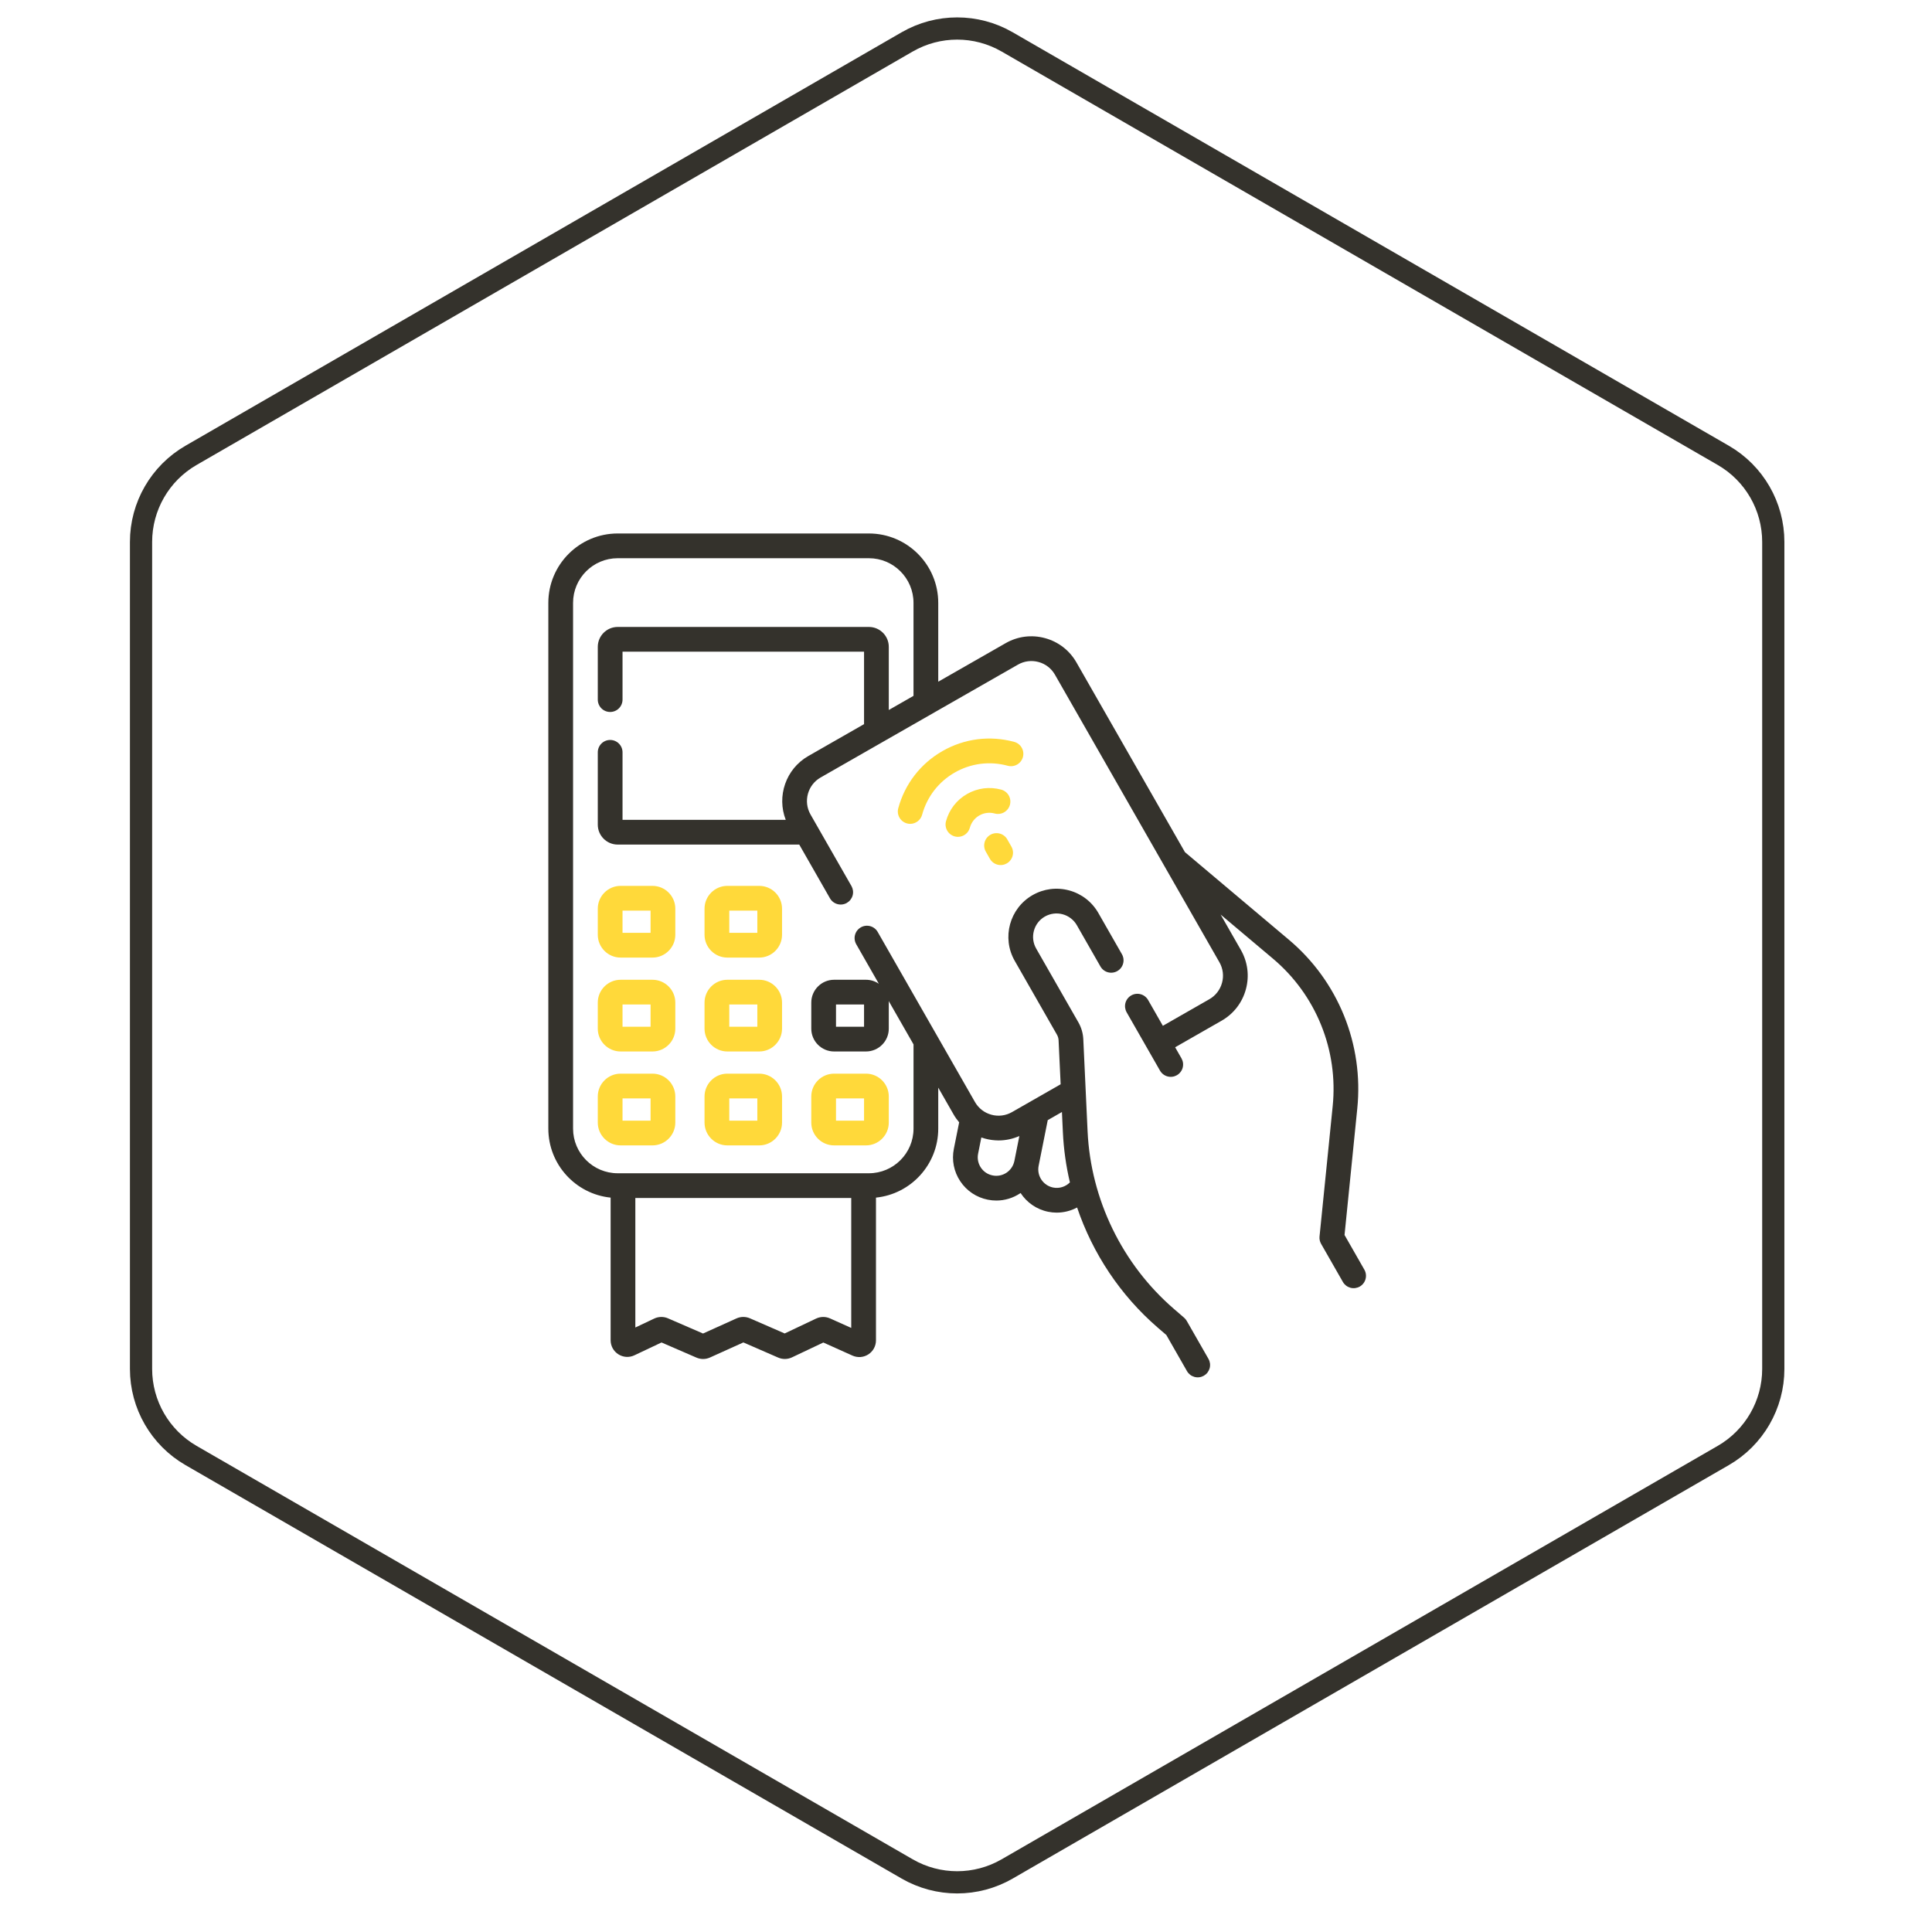
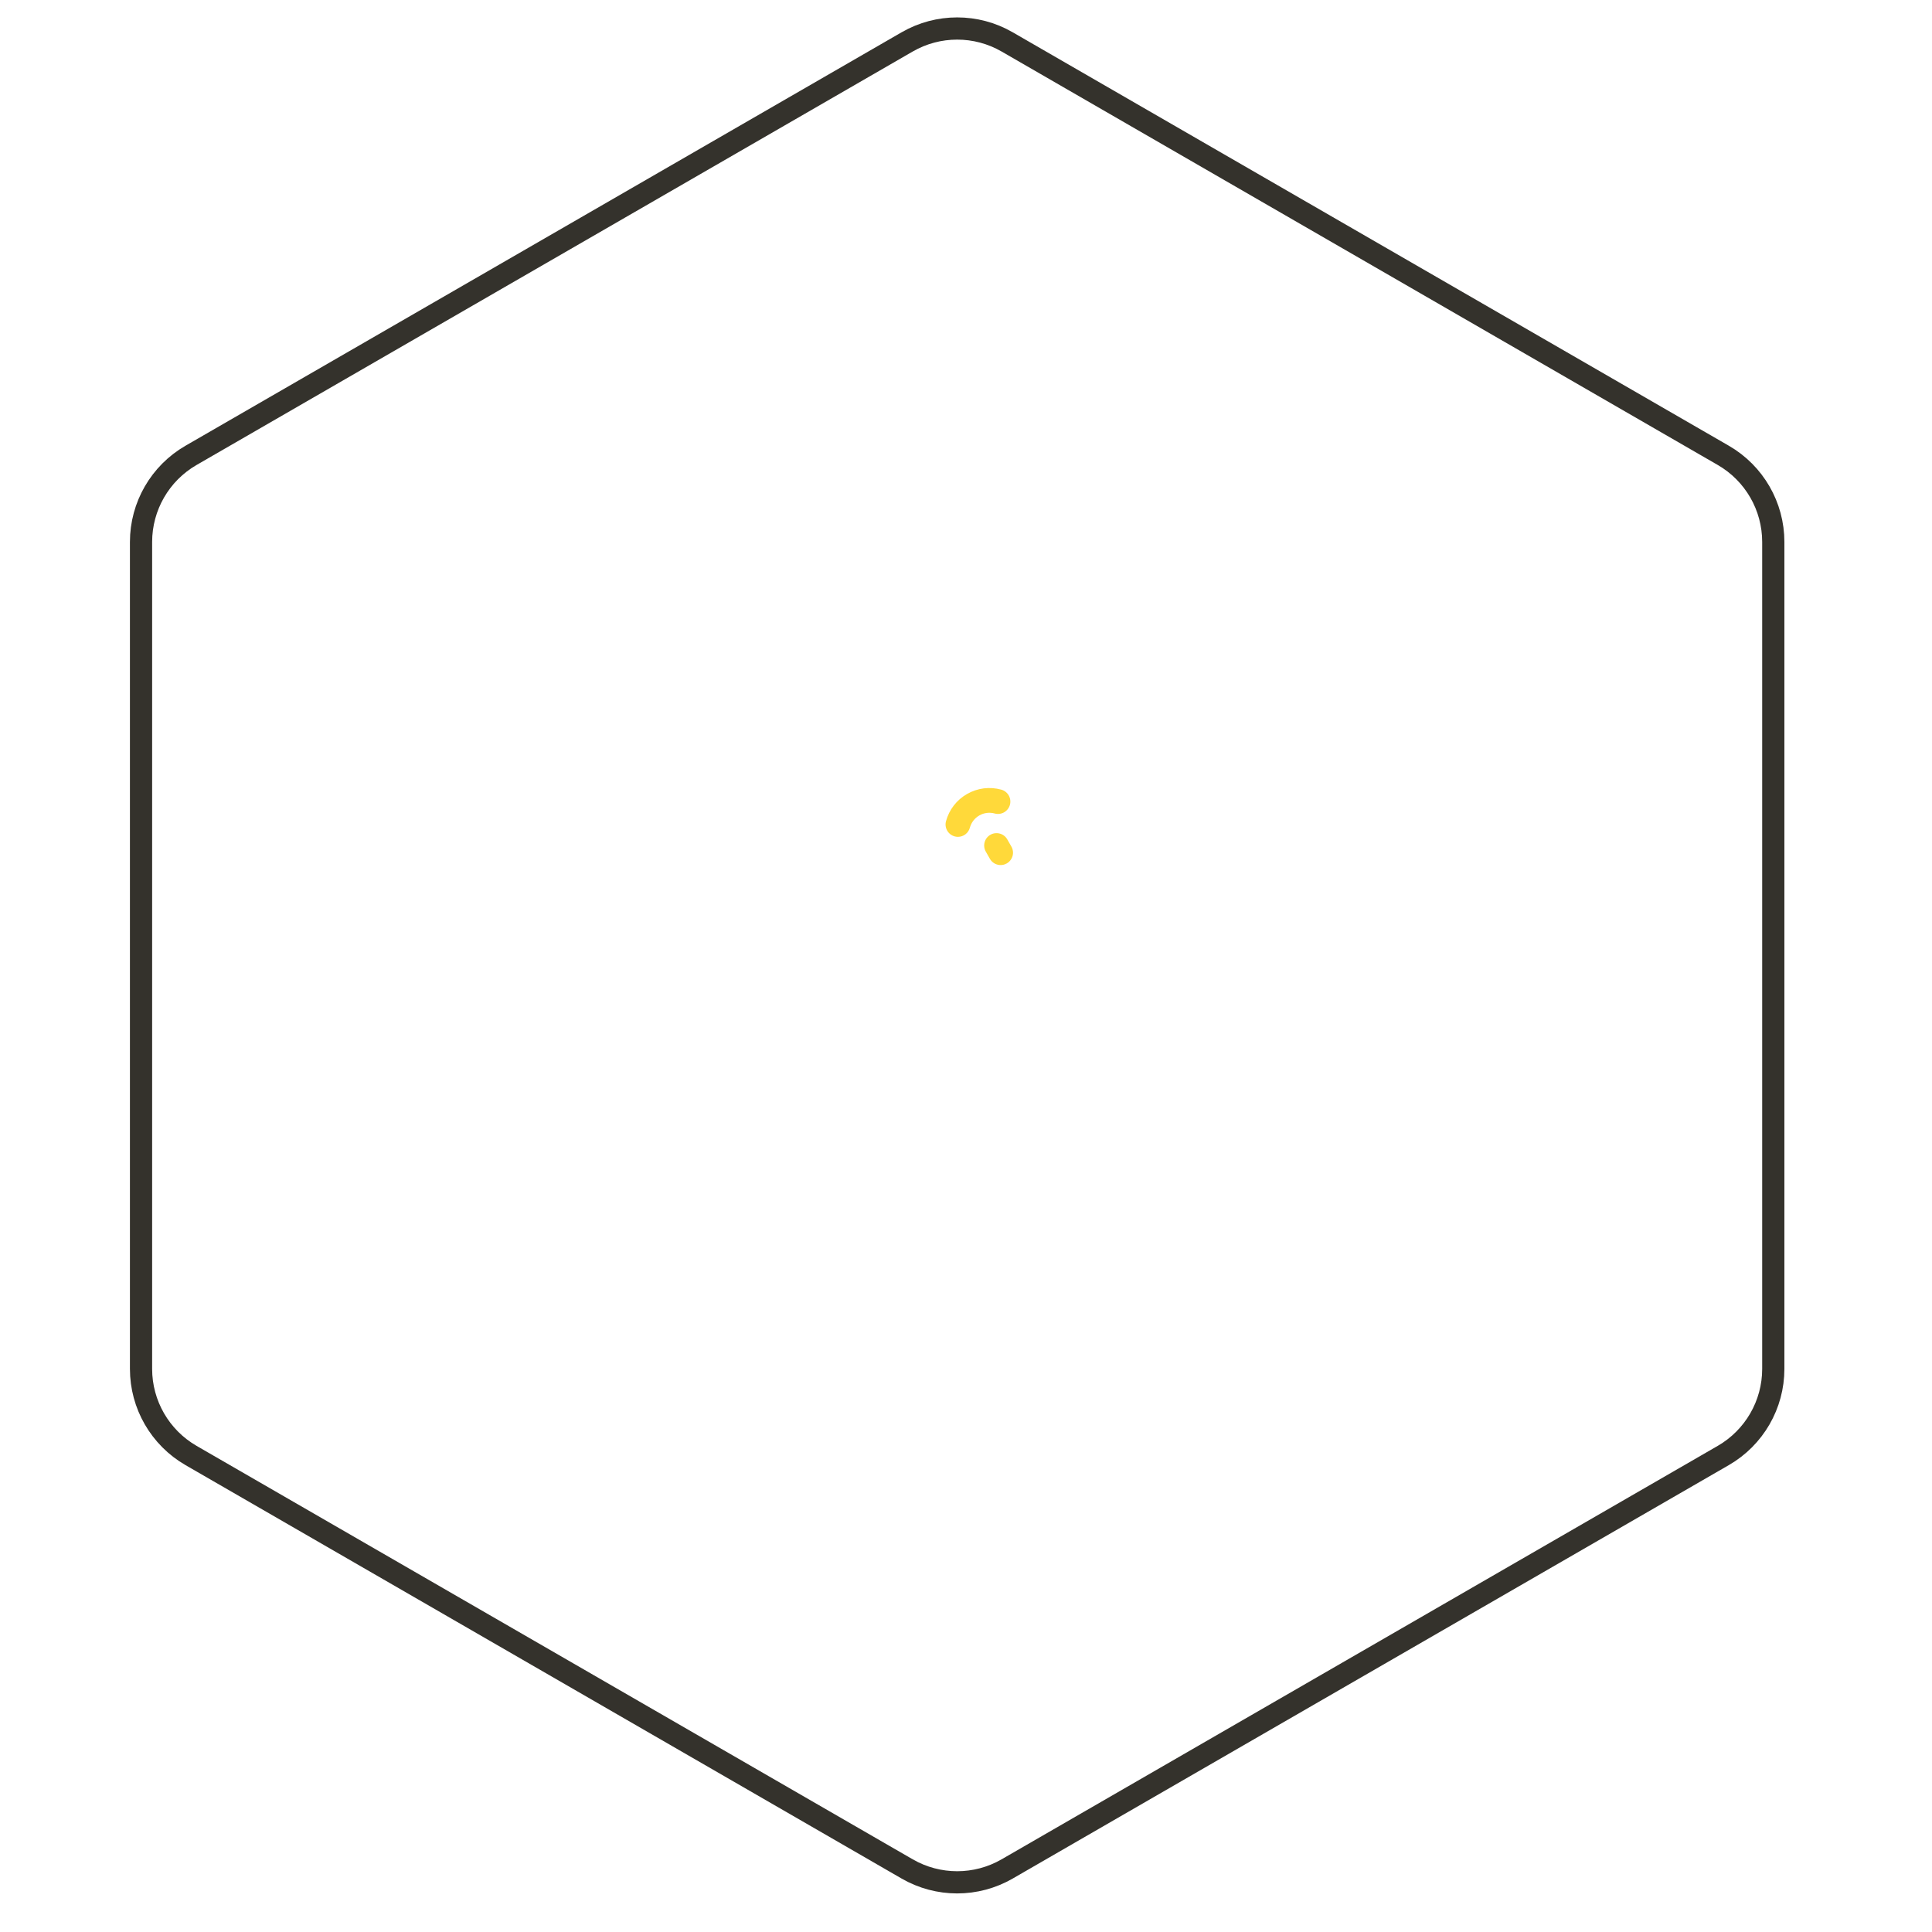
<svg xmlns="http://www.w3.org/2000/svg" width="87" height="87" viewBox="0 0 87 87" fill="none">
  <path d="M40.852 1.886C42.245 1.083 43.96 1.083 45.352 1.886L77.603 20.506C78.995 21.31 79.853 22.796 79.853 24.404V61.644C79.853 63.251 78.995 64.737 77.603 65.541L45.352 84.161C43.96 84.964 42.245 84.964 40.852 84.161L8.601 65.541C7.209 64.737 6.351 63.251 6.351 61.644V24.404C6.351 22.796 7.209 21.31 8.601 20.506L40.852 1.886Z" stroke="#34322C" />
-   <path d="M35.216 40.919C35.216 40.352 34.755 39.892 34.189 39.892H32.753C32.187 39.892 31.726 40.352 31.726 40.919V42.093C31.726 42.66 32.187 43.121 32.753 43.121H34.189C34.755 43.121 35.216 42.66 35.216 42.093V40.919ZM34.103 42.007H32.84V41.005H34.103V42.007ZM30.41 40.919C30.41 40.352 29.949 39.892 29.382 39.892H27.947C27.38 39.892 26.919 40.352 26.919 40.919V42.093C26.919 42.66 27.38 43.121 27.947 43.121H29.382C29.949 43.121 30.41 42.66 30.41 42.093V40.919ZM29.296 42.007H28.033V41.005H29.296V42.007ZM35.216 45.147C35.216 44.581 34.755 44.12 34.189 44.12H32.753C32.187 44.12 31.726 44.581 31.726 45.147V46.322C31.726 46.888 32.187 47.349 32.753 47.349H34.189C34.755 47.349 35.216 46.888 35.216 46.322V45.147ZM34.103 46.236H32.84V45.233H34.103V46.236ZM30.41 45.147C30.41 44.581 29.949 44.12 29.382 44.12H27.947C27.38 44.12 26.919 44.581 26.919 45.147V46.322C26.919 46.888 27.38 47.349 27.947 47.349H29.382C29.949 47.349 30.41 46.888 30.41 46.322V45.147ZM29.296 46.236H28.033V45.233H29.296V46.236ZM34.189 48.348H32.753C32.187 48.348 31.726 48.809 31.726 49.376V50.55C31.726 51.117 32.187 51.578 32.753 51.578H34.189C34.755 51.578 35.216 51.117 35.216 50.55V49.376C35.216 48.809 34.755 48.348 34.189 48.348ZM34.103 50.464H32.84V49.462H34.103V50.464ZM29.382 48.348H27.947C27.38 48.348 26.919 48.809 26.919 49.376V50.55C26.919 51.117 27.38 51.578 27.947 51.578H29.382C29.949 51.578 30.41 51.117 30.41 50.55V49.376C30.41 48.809 29.949 48.348 29.382 48.348ZM29.296 50.464H28.033V49.462H29.296V50.464ZM37.56 51.578H38.996C39.562 51.578 40.023 51.117 40.023 50.55V49.376C40.023 48.809 39.562 48.348 38.996 48.348H37.56C36.993 48.348 36.533 48.809 36.533 49.376V50.55C36.533 51.117 36.993 51.578 37.56 51.578ZM37.646 49.462H38.909V50.464H37.646V49.462Z" fill="#FFD93A" />
-   <path d="M61.439 57.175L60.546 55.613L61.12 49.916C61.264 48.494 61.059 47.06 60.523 45.736C59.986 44.412 59.135 43.239 58.042 42.319L53.359 38.373L48.473 29.83C48.163 29.288 47.661 28.9 47.059 28.736C46.457 28.572 45.827 28.652 45.286 28.962L42.25 30.698V27.147C42.25 25.425 40.849 24.023 39.126 24.023H27.816C26.093 24.023 24.692 25.425 24.692 27.147V50.823C24.692 52.438 25.924 53.77 27.497 53.93V60.351C27.497 60.61 27.627 60.847 27.846 60.986C27.953 61.054 28.076 61.094 28.202 61.102C28.328 61.109 28.455 61.085 28.569 61.03L29.789 60.453L31.363 61.135C31.458 61.176 31.56 61.197 31.661 61.197C31.767 61.197 31.872 61.175 31.971 61.13L33.475 60.451L35.041 61.133C35.14 61.176 35.246 61.198 35.353 61.196C35.461 61.194 35.566 61.17 35.663 61.124L37.075 60.455L38.387 61.044C38.501 61.095 38.627 61.117 38.752 61.108C38.877 61.098 38.998 61.057 39.103 60.989C39.208 60.921 39.295 60.827 39.355 60.717C39.414 60.607 39.446 60.484 39.446 60.358V53.93C41.019 53.77 42.25 52.438 42.25 50.823V48.977L42.937 50.177C43.01 50.306 43.096 50.427 43.192 50.539L42.953 51.733C42.851 52.243 42.954 52.762 43.242 53.194C43.531 53.627 43.971 53.921 44.48 54.023C44.609 54.049 44.738 54.062 44.866 54.062C45.246 54.062 45.618 53.95 45.942 53.734C45.947 53.73 45.953 53.726 45.958 53.722C46.234 54.145 46.673 54.462 47.206 54.568C47.331 54.593 47.458 54.606 47.585 54.606C47.906 54.605 48.221 54.526 48.503 54.375C49.206 56.45 50.452 58.329 52.13 59.78L52.522 60.118L53.451 61.743C53.487 61.806 53.536 61.862 53.593 61.907C53.651 61.952 53.718 61.984 53.788 62.004C53.859 62.023 53.932 62.028 54.005 62.019C54.077 62.01 54.147 61.986 54.211 61.95C54.274 61.913 54.33 61.865 54.375 61.807C54.419 61.749 54.452 61.683 54.472 61.613C54.491 61.542 54.496 61.469 54.487 61.396C54.477 61.324 54.454 61.254 54.418 61.19L53.441 59.483C53.41 59.428 53.37 59.379 53.322 59.338L52.859 58.938C50.534 56.928 49.119 54.014 48.975 50.944L48.782 46.793C48.769 46.529 48.694 46.271 48.563 46.041L46.66 42.714C46.52 42.469 46.484 42.185 46.558 41.913C46.632 41.64 46.808 41.413 47.052 41.273C47.173 41.204 47.305 41.16 47.443 41.142C47.581 41.124 47.72 41.135 47.854 41.171C47.988 41.207 48.113 41.27 48.223 41.355C48.333 41.439 48.425 41.545 48.493 41.666L49.556 43.525C49.63 43.652 49.751 43.745 49.893 43.783C50.035 43.821 50.187 43.801 50.314 43.728C50.442 43.656 50.535 43.535 50.574 43.393C50.614 43.252 50.595 43.1 50.523 42.972L49.46 41.113C49.172 40.61 48.706 40.249 48.147 40.097C47.588 39.945 47.003 40.019 46.5 40.307C45.461 40.901 45.1 42.229 45.694 43.267L47.596 46.594C47.64 46.671 47.665 46.757 47.669 46.845L47.762 48.826L45.571 50.079C45.432 50.159 45.278 50.211 45.119 50.231C44.96 50.251 44.798 50.24 44.643 50.197C44.488 50.155 44.343 50.083 44.216 49.985C44.089 49.887 43.983 49.764 43.903 49.624L39.524 41.967C39.45 41.838 39.329 41.745 39.187 41.706C39.044 41.667 38.892 41.686 38.764 41.76C38.636 41.833 38.542 41.954 38.503 42.097C38.464 42.239 38.484 42.391 38.557 42.52L39.575 44.3C39.405 44.182 39.203 44.12 38.996 44.12H37.56C36.994 44.12 36.533 44.581 36.533 45.147V46.322C36.533 46.888 36.994 47.349 37.56 47.349H38.996C39.562 47.349 40.023 46.888 40.023 46.322V45.147C40.023 45.123 40.021 45.1 40.019 45.077L41.137 47.03V50.823C41.137 51.931 40.235 52.833 39.127 52.833H27.816C26.707 52.833 25.806 51.931 25.806 50.823V27.147C25.806 26.039 26.707 25.137 27.816 25.137H39.126C40.235 25.137 41.136 26.039 41.136 27.147V31.335L40.023 31.972V29.128C40.023 28.634 39.621 28.232 39.126 28.232H27.816C27.322 28.232 26.919 28.634 26.919 29.128V31.505C26.919 31.652 26.978 31.794 27.082 31.898C27.187 32.003 27.328 32.061 27.476 32.061C27.624 32.061 27.765 32.003 27.87 31.898C27.974 31.794 28.033 31.652 28.033 31.505V29.345H38.909V32.609L36.4 34.044C35.384 34.625 34.97 35.859 35.383 36.919H28.033V33.877C28.033 33.73 27.974 33.588 27.87 33.484C27.765 33.379 27.624 33.321 27.476 33.321C27.328 33.321 27.187 33.379 27.082 33.484C26.978 33.588 26.919 33.73 26.919 33.877V37.136C26.919 37.63 27.322 38.032 27.816 38.032H35.991L37.379 40.46C37.453 40.585 37.574 40.677 37.716 40.714C37.857 40.751 38.007 40.732 38.134 40.659C38.261 40.586 38.354 40.467 38.394 40.326C38.434 40.185 38.416 40.035 38.346 39.907L36.499 36.678C36.164 36.093 36.368 35.345 36.953 35.011L45.839 29.929C45.978 29.849 46.132 29.797 46.291 29.777C46.45 29.756 46.612 29.768 46.767 29.811C46.922 29.852 47.067 29.924 47.194 30.023C47.321 30.121 47.427 30.244 47.506 30.383L54.91 43.329C54.991 43.468 55.042 43.622 55.063 43.782C55.083 43.941 55.072 44.102 55.029 44.257C54.987 44.412 54.915 44.557 54.817 44.684C54.718 44.812 54.596 44.918 54.456 44.997L52.365 46.193L51.701 45.032C51.627 44.904 51.506 44.81 51.364 44.771C51.221 44.732 51.069 44.752 50.941 44.825C50.813 44.898 50.719 45.02 50.68 45.162C50.642 45.304 50.661 45.456 50.734 45.585L52.236 48.211C52.273 48.275 52.321 48.33 52.379 48.375C52.437 48.42 52.503 48.453 52.573 48.472C52.644 48.491 52.718 48.496 52.79 48.487C52.863 48.478 52.933 48.454 52.996 48.418C53.059 48.382 53.115 48.333 53.16 48.275C53.205 48.218 53.238 48.151 53.257 48.081C53.276 48.01 53.281 47.937 53.272 47.864C53.263 47.792 53.239 47.722 53.203 47.658L52.918 47.16L55.009 45.964C55.551 45.654 55.939 45.152 56.103 44.55C56.267 43.948 56.187 43.318 55.877 42.776L54.966 41.184L57.325 43.171C58.279 43.974 59.022 44.999 59.49 46.154C59.959 47.31 60.138 48.563 60.013 49.804L59.42 55.679C59.408 55.795 59.433 55.911 59.49 56.011L60.472 57.728C60.508 57.791 60.557 57.847 60.615 57.892C60.672 57.936 60.739 57.969 60.809 57.989C60.88 58.008 60.953 58.013 61.026 58.004C61.098 57.994 61.168 57.971 61.232 57.935C61.36 57.861 61.454 57.74 61.492 57.597C61.531 57.455 61.512 57.303 61.439 57.175ZM47.863 50.996C47.899 51.754 48.005 52.506 48.179 53.244C47.985 53.44 47.702 53.532 47.424 53.476C46.974 53.386 46.681 52.947 46.771 52.496L47.181 50.441L47.82 50.075L47.863 50.996ZM44.968 51.355C45.289 51.355 45.606 51.287 45.903 51.156L45.679 52.278C45.657 52.385 45.615 52.487 45.554 52.578C45.493 52.669 45.415 52.747 45.324 52.808C45.233 52.869 45.131 52.911 45.024 52.932C44.916 52.953 44.806 52.953 44.699 52.931C44.48 52.888 44.292 52.762 44.169 52.577C44.045 52.392 44.002 52.17 44.045 51.951L44.191 51.221C44.243 51.239 44.296 51.257 44.35 51.271C44.552 51.327 44.759 51.354 44.968 51.355ZM38.909 46.236H37.646V45.233H38.909V46.236ZM38.332 59.798L37.379 59.37C37.279 59.326 37.172 59.303 37.063 59.304C36.955 59.306 36.848 59.33 36.749 59.377L35.335 60.047L33.773 59.366C33.676 59.324 33.572 59.303 33.468 59.303C33.363 59.304 33.259 59.327 33.163 59.37L31.658 60.05L30.081 59.366C29.983 59.323 29.877 59.302 29.77 59.304C29.663 59.306 29.557 59.33 29.461 59.376L28.61 59.779V53.947H38.332V59.798Z" fill="#34322C" />
-   <path d="M46.063 34.092C46.102 33.95 46.082 33.797 46.009 33.669C45.936 33.541 45.815 33.447 45.672 33.408C44.576 33.11 43.429 33.256 42.442 33.82C41.456 34.385 40.748 35.299 40.45 36.395C40.411 36.538 40.43 36.69 40.504 36.818C40.577 36.946 40.698 37.04 40.84 37.079C40.889 37.092 40.939 37.099 40.987 37.099C41.109 37.099 41.228 37.058 41.325 36.984C41.422 36.91 41.492 36.806 41.524 36.688C41.745 35.879 42.267 35.203 42.995 34.787C43.723 34.371 44.57 34.263 45.38 34.483C45.522 34.522 45.674 34.502 45.802 34.429C45.93 34.356 46.024 34.234 46.063 34.092Z" fill="#FFD93A" />
  <path d="M44.794 36.633C44.937 36.671 45.089 36.652 45.217 36.579C45.345 36.505 45.439 36.384 45.478 36.242C45.497 36.171 45.502 36.097 45.493 36.025C45.484 35.952 45.46 35.882 45.424 35.819C45.388 35.755 45.339 35.7 45.281 35.655C45.224 35.61 45.157 35.577 45.087 35.558C44.564 35.416 44.018 35.485 43.548 35.754C43.079 36.022 42.742 36.458 42.599 36.981C42.56 37.123 42.58 37.275 42.653 37.403C42.727 37.532 42.848 37.625 42.99 37.664C43.039 37.678 43.088 37.684 43.137 37.684C43.259 37.684 43.378 37.644 43.475 37.569C43.572 37.495 43.642 37.391 43.674 37.273C43.705 37.157 43.759 37.049 43.832 36.954C43.905 36.859 43.997 36.78 44.101 36.72C44.205 36.66 44.32 36.622 44.439 36.607C44.558 36.592 44.678 36.601 44.794 36.633ZM44.577 38.674C44.613 38.737 44.661 38.793 44.719 38.838C44.777 38.883 44.843 38.916 44.914 38.935C44.984 38.954 45.058 38.959 45.13 38.95C45.203 38.941 45.273 38.917 45.336 38.881C45.4 38.844 45.456 38.796 45.5 38.738C45.545 38.68 45.578 38.614 45.597 38.544C45.617 38.473 45.622 38.4 45.612 38.327C45.603 38.255 45.58 38.184 45.543 38.121L45.358 37.798C45.322 37.734 45.274 37.678 45.216 37.634C45.158 37.589 45.092 37.556 45.021 37.537C44.951 37.518 44.877 37.513 44.805 37.522C44.732 37.531 44.662 37.554 44.599 37.591C44.535 37.627 44.48 37.675 44.435 37.733C44.39 37.791 44.357 37.857 44.338 37.928C44.319 37.998 44.313 38.072 44.323 38.145C44.332 38.217 44.355 38.287 44.392 38.35L44.577 38.674Z" fill="#FFD93A" />
</svg>